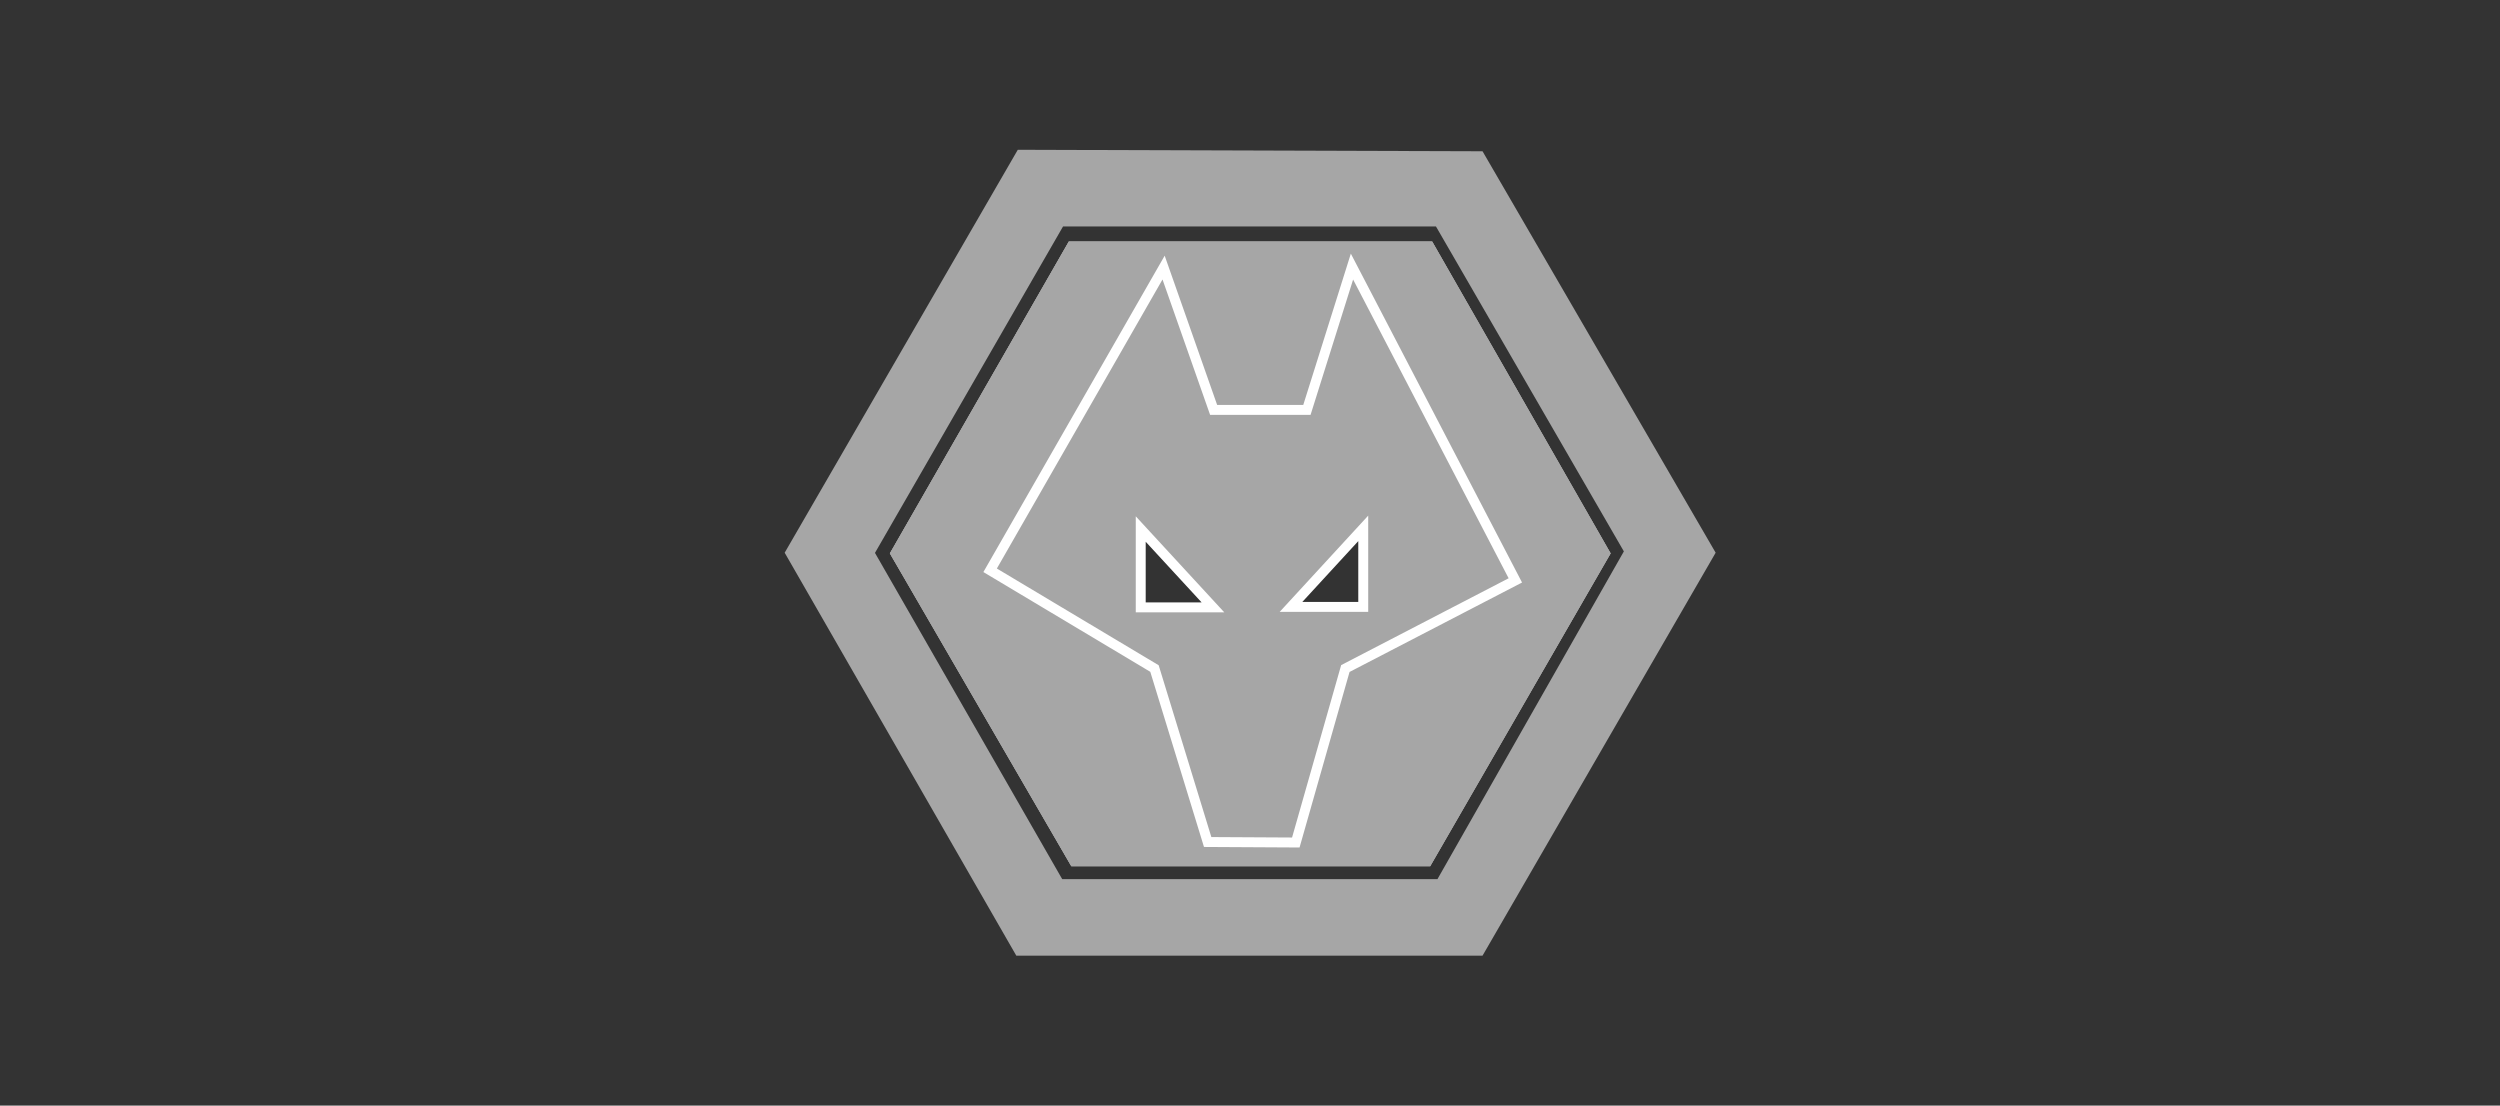
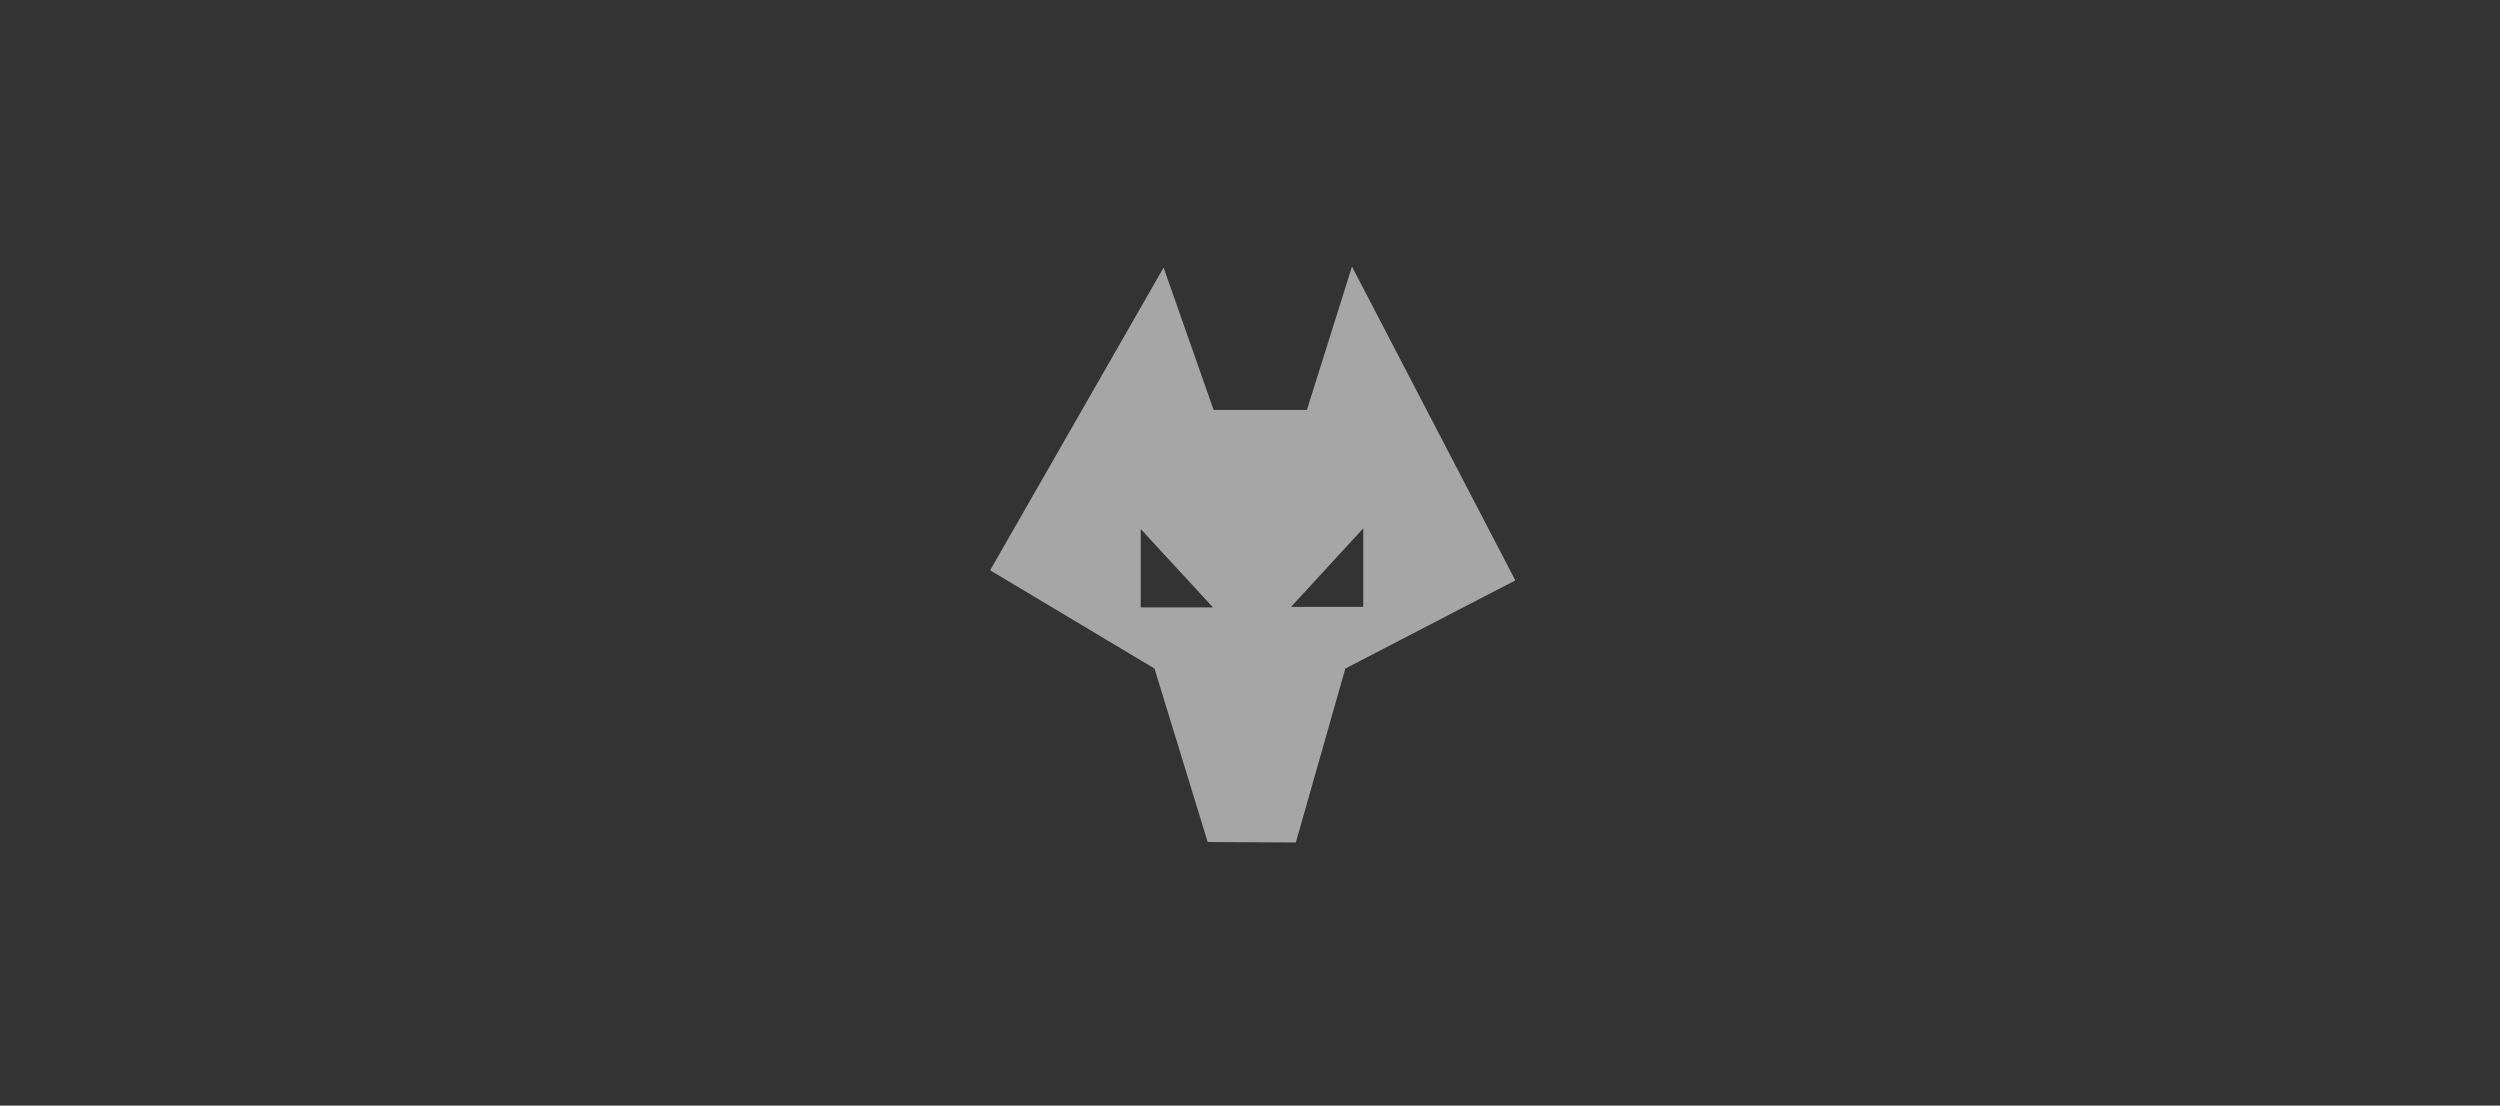
<svg xmlns="http://www.w3.org/2000/svg" id="Layer_1" viewBox="0 0 150.89 66.73">
  <rect x="0" y="0" width="150.89" height="66.73" fill="#333333" stroke="none" />
  <defs>
    <style>.cls-1{fill:#a6a6a6;stroke-width:0px;}.cls-2{fill:none;stroke:#fff;stroke-miterlimit:10;stroke-width:.6px;}</style>
  </defs>
-   <path class="cls-1" d="M82.28,36.63h-4.36l4.36-4.74v4.74ZM68.85,31.93l4.36,4.73h-4.36v-4.73ZM86.44,14.58h-21.93l-10.8,18.82,10.95,18.88h21.66l10.89-18.88-10.77-18.82ZM86.75,53.06h-22.64l-11.3-19.69,11.35-19.7h22.51l11.34,19.61-11.25,19.78ZM89.47,9.13l-28.04-.09-14.07,24.32,13.98,24.32h28.14l14.07-24.32-14.07-24.23Z" />
-   <path class="cls-1" d="M82.28,36.63h-4.36l4.36-4.74v4.74ZM68.85,31.93l4.36,4.73h-4.36v-4.73ZM86.44,14.58h-21.93l-10.8,18.82,10.95,18.88h21.66l10.89-18.88-10.77-18.82Z" />
-   <path class="cls-1" d="M82.28,36.63h-4.36l4.36-4.74v4.74ZM68.85,31.93l4.36,4.73h-4.36v-4.73ZM86.44,14.58h-21.93l-10.8,18.82,10.95,18.88h21.66l10.89-18.88-10.77-18.82Z" />
  <path class="cls-1" d="M77.92,36.63l4.36-4.74v4.74h-4.36ZM68.85,36.66v-4.73l4.36,4.73h-4.36ZM81.6,16.09l-2.72,8.65h-5.63l-3.02-8.59-10.47,18.27,9.92,5.93,3.21,10.47,5.32.03,2.99-10.5,10.26-5.32-9.86-18.94Z" />
-   <path class="cls-2" d="M77.92,36.63l4.36-4.74v4.74h-4.36ZM68.85,36.66v-4.73l4.36,4.73h-4.36ZM81.6,16.09l-2.72,8.65h-5.63l-3.02-8.59-10.47,18.27,9.92,5.93,3.21,10.47,5.32.03,2.99-10.5,10.26-5.32-9.86-18.94Z" />
</svg>